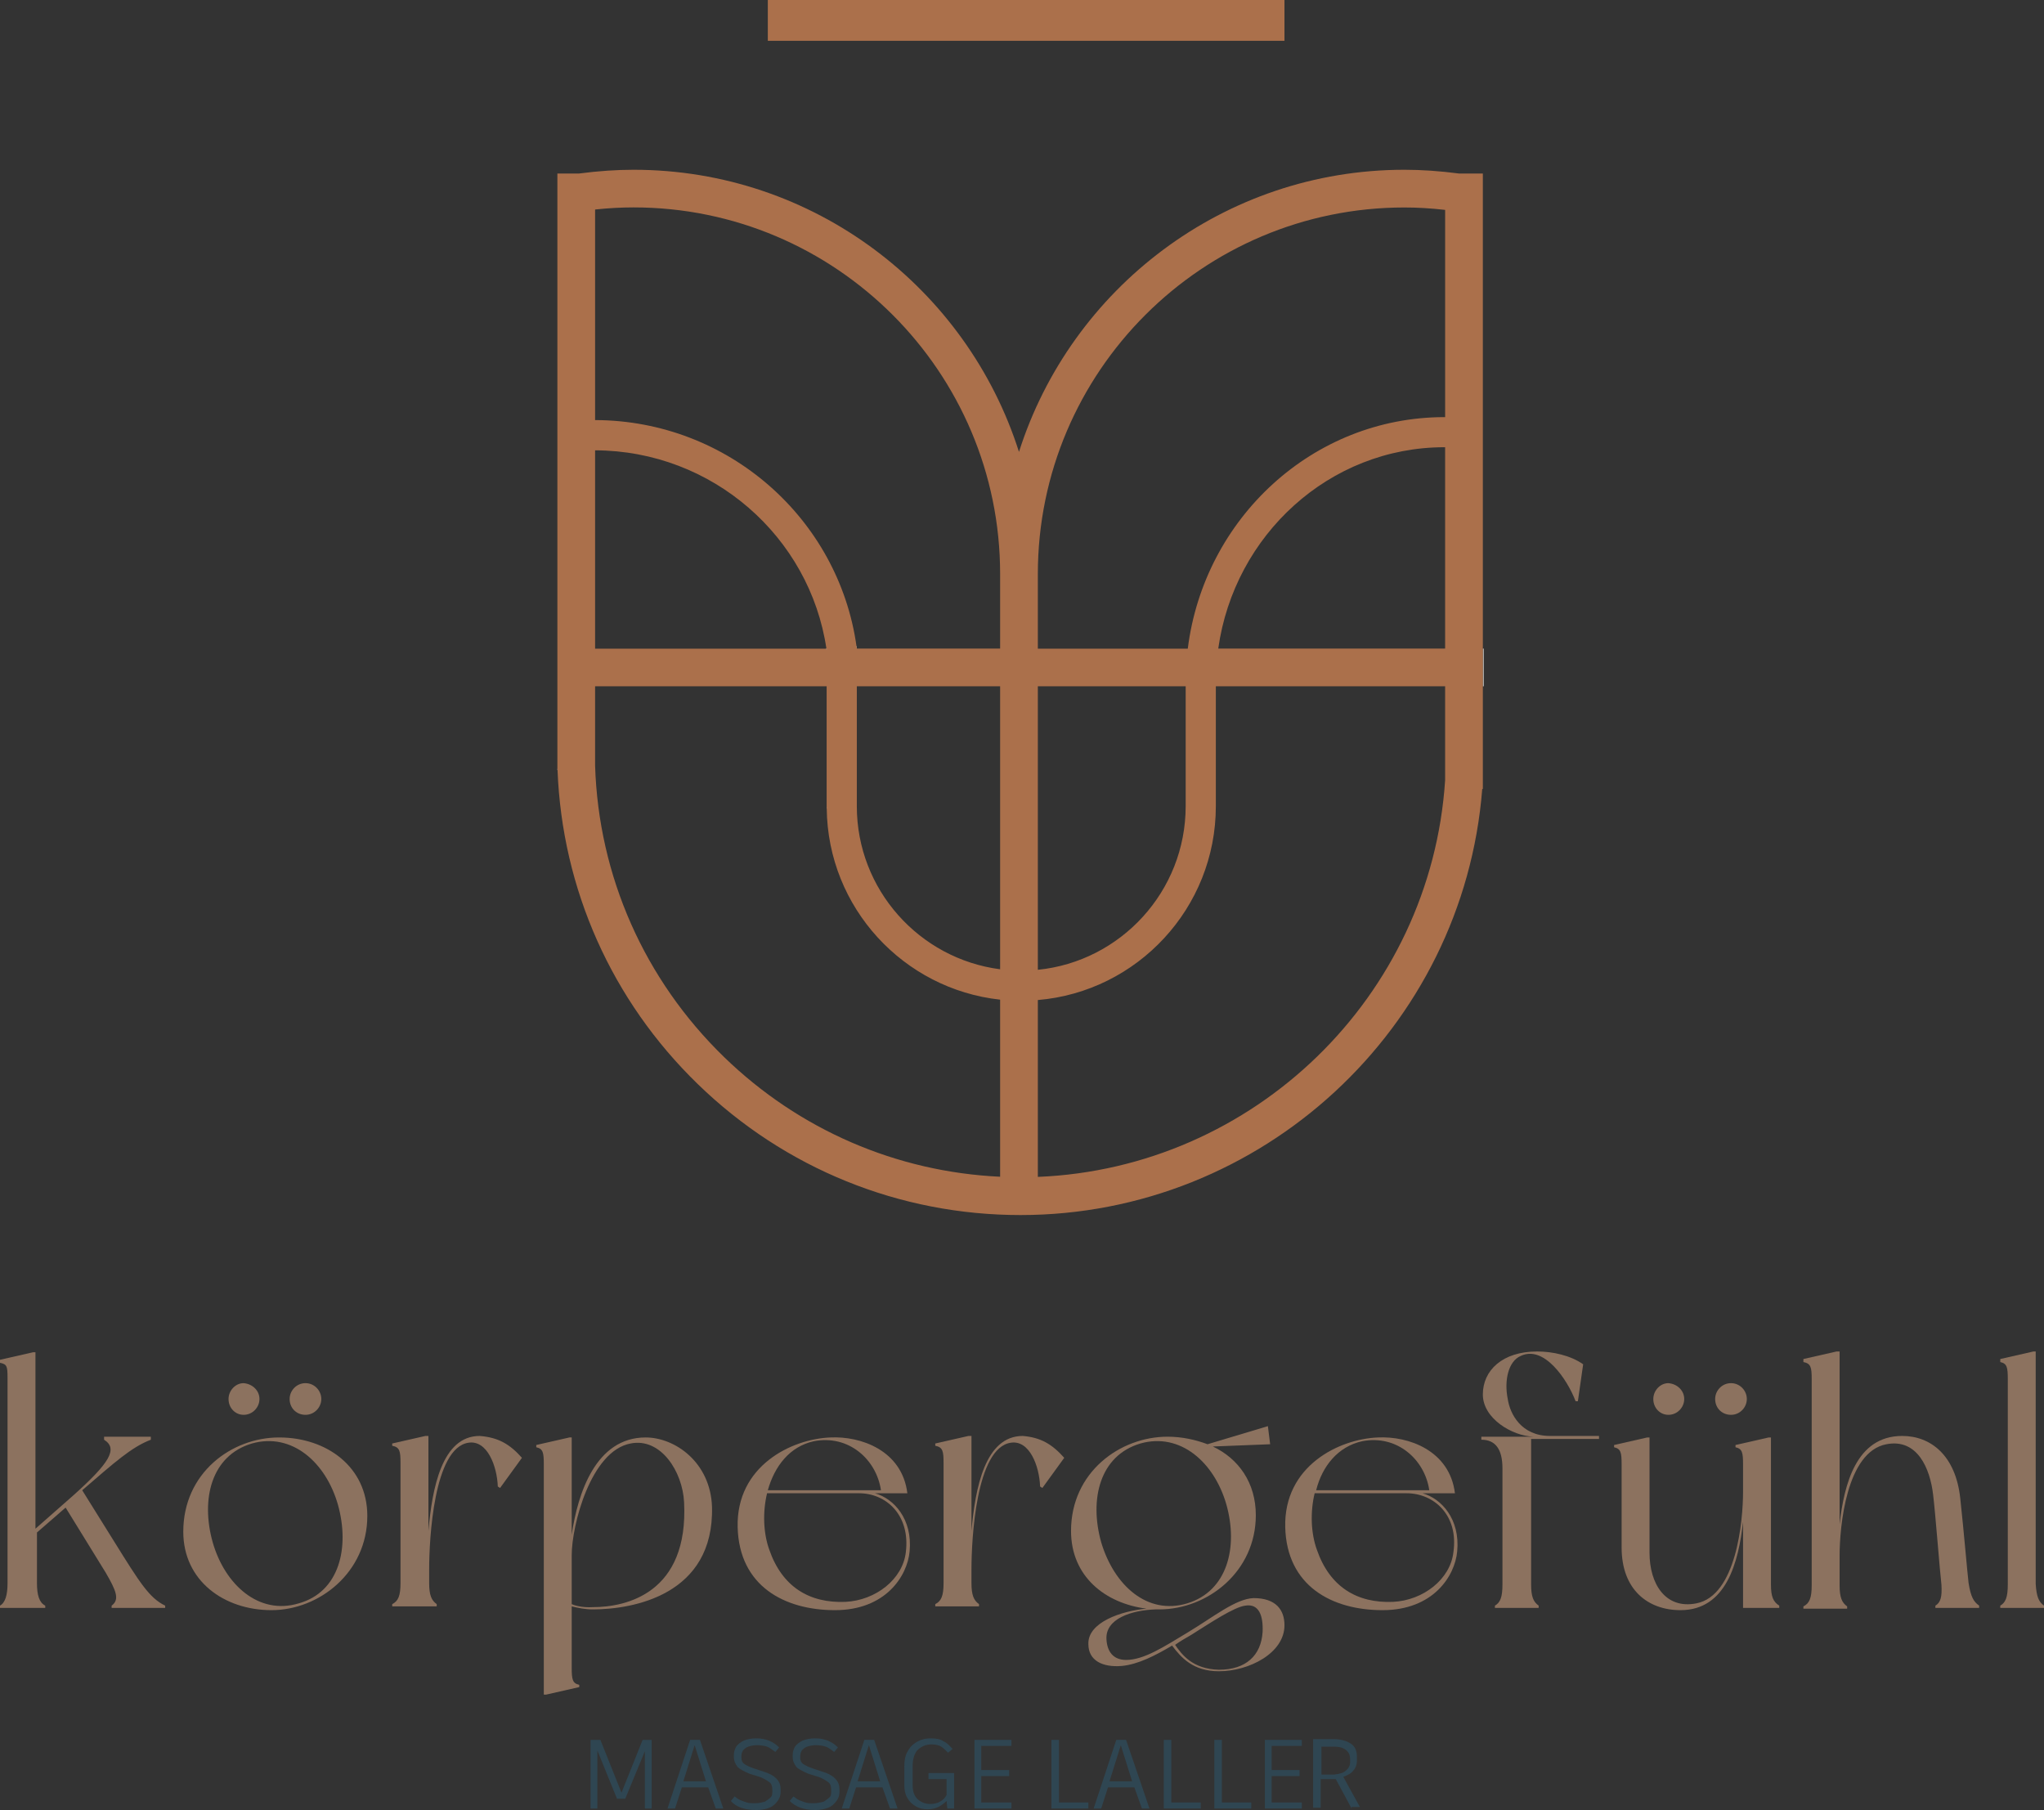
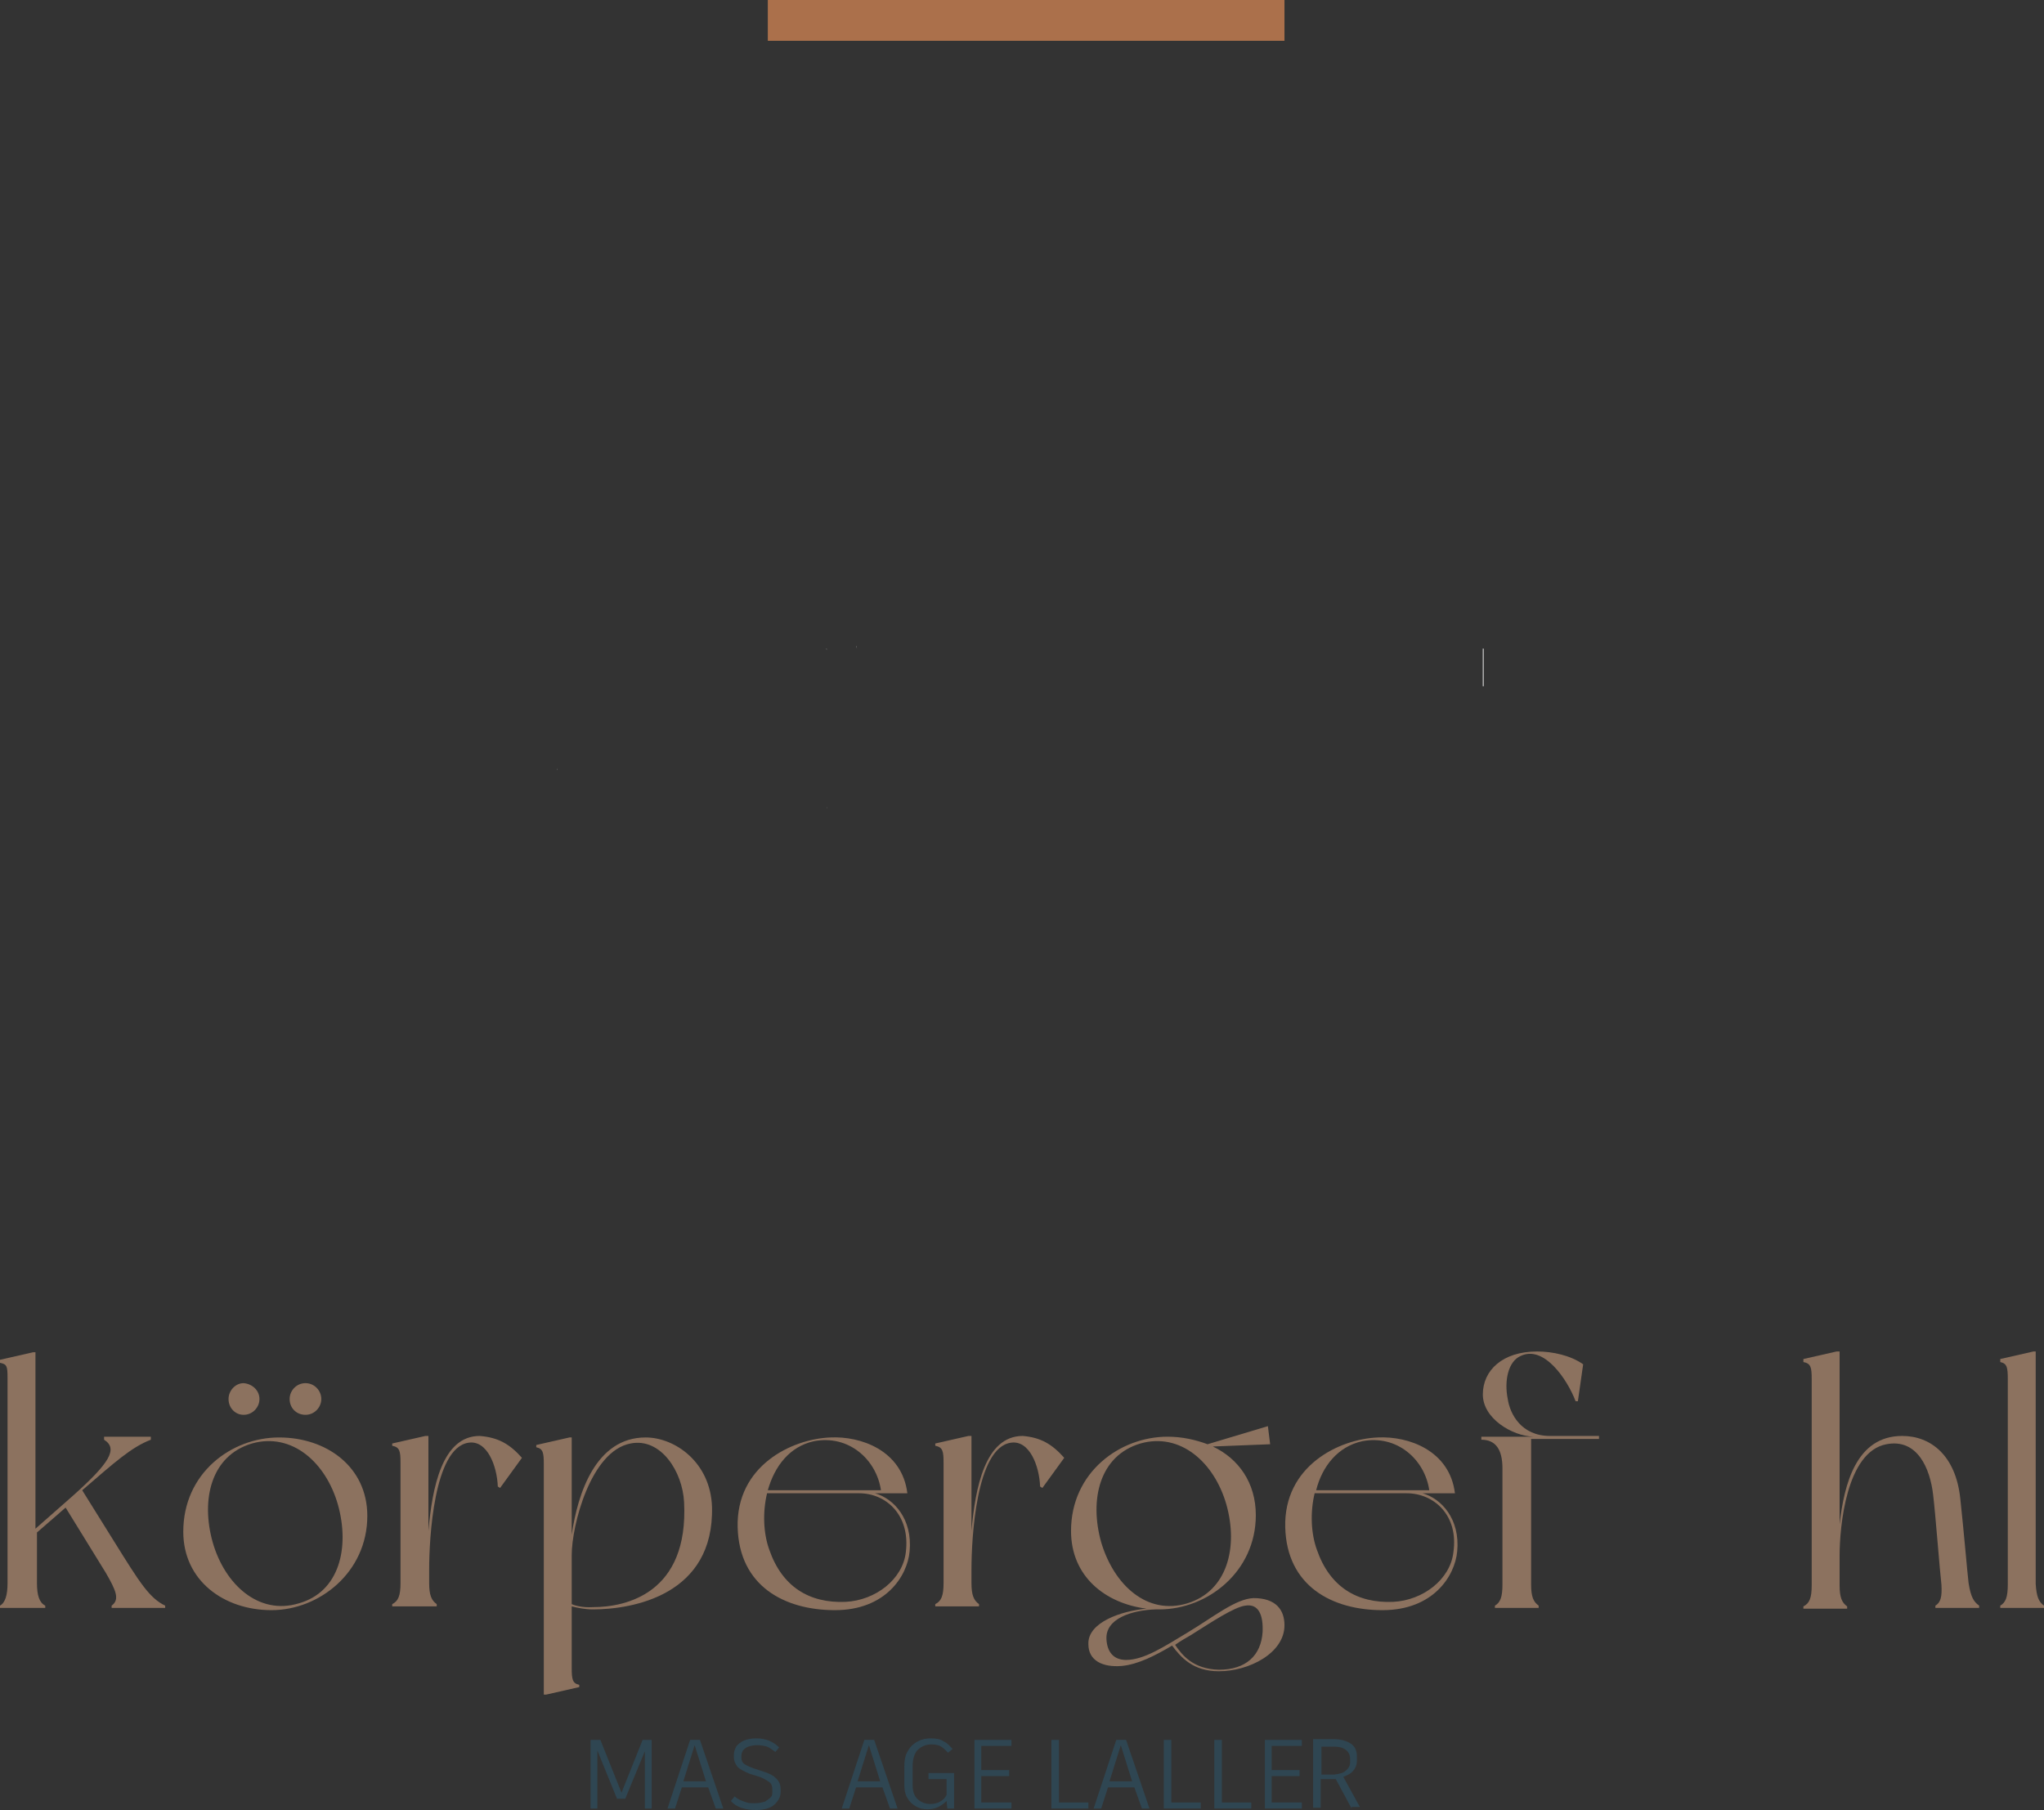
<svg xmlns="http://www.w3.org/2000/svg" id="a" data-name="Ebene_1" viewBox="0 0 271 240">
  <rect x="0" y="0" width="271" height="240" fill="#333333" stroke="none" />
  <path d="M21.9,212.9v.3h-7.1v-.3c1.1-.8.6-2-.8-4.4l-5.3-8.6-3.8,3.3v6.7c0,1.6.3,2.6,1.1,3v.3H0v-.3c.7-.4,1-1.4,1-3v-27.2c0-1.6-.1-1.8-1-2v-.4l4.4-1h.3v23.4l5-4.4c4.8-4.3,6-6.2,4.1-7.4v-.4h6.2v.4c-2.6,1-4.8,3-9.1,6.7l4.3,6.9c3.3,5.3,4.6,7.4,6.7,8.4Z" fill="#8c725f" />
  <path d="M48.7,201c0,7.5-6.4,12.5-12.7,12.5s-11.7-3.9-11.7-10.4c0-7.8,6.4-12.5,12.7-12.5,6.3,0,11.7,3.9,11.7,10.4ZM44.8,199.5c-1.6-5.6-6.1-9.6-11.4-8.1-5.4,1.6-6.8,7.4-5.2,13.1,1.6,5.6,6.1,9.7,11.4,8.1,5.4-1.5,6.8-7.4,5.2-13.1ZM34.4,185.5c0,1.1-.9,2.1-2.1,2.1-1.1,0-2-.9-2-2.1,0-1.1.9-2.1,2-2.1,1.2.1,2.1,1,2.1,2.1ZM42.6,185.5c0,1.1-.9,2.1-2.1,2.1s-2.1-.9-2.1-2.1c0-1.1.9-2.1,2.1-2.1s2.1,1,2.1,2.1Z" fill="#8c725f" />
  <path d="M69.2,193.3l-2.9,4-.3-.2c-.1-2.7-1.4-6.2-3.9-5.8-4.6.7-5.2,12.8-5.2,16.8v1.8c0,1.6.3,2.3,1,2.8v.3h-5.9v-.3c.8-.4,1.1-1.1,1.1-2.8v-15.9c0-1.6-.1-2.1-1.1-2.3v-.3l4.4-1h.4v12.6c.5-5.7,1.8-12.6,6.8-12.6,2.5.2,4,1.1,5.6,2.9Z" fill="#8c725f" />
  <path d="M94.4,199.8c.3,11.7-10.5,13.6-15.8,13.6-1,0-2-.2-2.8-.4v8.1c0,1.6.1,2.1,1,2.3v.3l-4.4,1h-.3v-30.5c0-1.6-.1-2.1-1-2.3v-.3l4.4-1h.3v12.9c.8-5.5,3.2-12.9,9.8-12.9,3.9,0,8.6,3.3,8.8,9.2ZM90.7,199.2c-.2-4.1-3.1-8.6-7.1-7.8-5.3,1-7.8,10.9-7.8,14.8v6.5c.2.1,1.3.5,2.8.4,4.5,0,12.7-1.9,12.1-13.9Z" fill="#8c725f" />
  <path d="M120.6,205.7c-.3,3.3-3.2,7.8-9.9,7.8s-12.7-3.2-12.9-11c-.2-8.1,7.1-11.7,12.3-11.9,4-.2,9.5,1.7,10.2,7.4h-4.3c2.5.7,5,3.4,4.6,7.7ZM113.9,198h-12.2c-.6,2.5-.5,5.3.3,7.5,1.7,4.9,5.3,7.1,10.1,6.9,4-.2,7.6-3,8-6.6.6-4.9-2.6-7.8-6.2-7.8ZM101.8,197.6h15c-.6-4.1-4.3-7.4-8.9-6.5-3.2.7-5.2,3.3-6.1,6.5Z" fill="#8c725f" />
  <path d="M141.1,193.3l-2.9,4-.3-.2c-.1-2.7-1.4-6.2-3.9-5.8-4.6.7-5.2,12.8-5.2,16.8v1.8c0,1.6.3,2.3,1,2.8v.3h-5.8v-.3c.8-.4,1.1-1.1,1.1-2.8v-15.9c0-1.6-.1-2.1-1.1-2.3v-.3l4.4-1h.4v12.6c.5-5.7,1.8-12.6,6.8-12.6,2.4.2,3.9,1.1,5.5,2.9Z" fill="#8c725f" />
  <path d="M170.3,215.5c0,3.7-4.7,6.1-8.7,6.1-3.4,0-5-1.8-6.2-3.4-2.2,1.3-4.5,2.5-6.7,2.7-2.5.2-4.4-.7-4.4-2.9-.1-2.9,4.4-4.4,7.7-4.7-5.5-.7-10-4.3-10-10.3,0-7.8,6.5-12.5,12.8-12.5,1.9,0,3.7.4,5.3,1l8-2.4.3,2.4-7.6.3c3.4,1.6,5.7,4.8,5.7,9.1,0,7.5-6.4,12.5-12.8,12.5h-.5c-3.1.1-6.7,1.2-6.5,4,.1,1.6.9,2.7,2.6,2.7,2.4,0,5.1-1.8,8.1-3.6,3.5-2.1,6.4-4.5,8.8-4.6,3,0,4.1,1.6,4.1,3.6ZM157.4,212.6c5.3-1.6,6.8-7.4,5.2-13.1-1.6-5.6-6.1-9.6-11.4-8.1-5.4,1.6-6.8,7.4-5.2,13.1,1.7,5.7,6.1,9.7,11.4,8.1ZM165.1,212.9c-1.5.2-4.5,2.2-7.2,3.9-.7.4-1.4.8-2.1,1.3.9,1.3,2.3,3.2,5.8,3.3,3.6,0,5.6-1.9,5.8-5,.1-2.2-.5-3.8-2.3-3.5Z" fill="#8c725f" />
  <path d="M193.2,205.7c-.3,3.3-3.2,7.8-9.9,7.8s-12.7-3.2-12.9-11c-.2-8.1,7.1-11.7,12.3-11.9,4-.2,9.5,1.7,10.2,7.4h-4.3c2.5.7,5,3.4,4.6,7.7ZM186.5,198h-12.2c-.6,2.5-.5,5.3.3,7.5,1.7,4.9,5.3,7.1,10.1,6.9,4-.2,7.6-3,8-6.6.7-4.9-2.6-7.8-6.2-7.8ZM174.5,197.6h15c-.6-4.1-4.3-7.4-8.9-6.5-3.2.7-5.3,3.3-6.1,6.5Z" fill="#8c725f" />
  <path d="M203,191v19.1c0,1.6.3,2.3,1,2.8v.3h-5.8v-.3c.7-.4,1-1.1,1-2.8v-15.4c0-2.5-.9-3.8-2.8-3.8v-.4h6.9c-2.8-.1-6.7-2.4-6.7-5.6s2.6-5.7,7.2-5.7c2,0,4.4.5,6.1,1.7l-.7,4.9h-.3c-1.1-2.9-4.2-7.5-7.3-6-1.6.7-2.2,3.2-1.7,5.7.3,2,1.8,4.9,5.6,4.9h6.5v.4h-9v.2Z" fill="#8c725f" />
-   <path d="M235.9,213.2h-4.8v-11.4c-.6,5.3-2.2,11.7-8.3,11.7-4.3,0-7.8-2.7-7.8-8.3v-11c0-1.6-.1-2.1-1-2.3v-.3l4.4-1h.3v15.3c0,4.1,2.1,7.5,6.2,6.7,5.3-1,6.2-10.9,6.2-14.8v-3.6c0-1.6-.1-2.1-1-2.3v-.3l4.4-1h.3v19.5c0,1.6.3,2.3,1.1,2.8,0,0,0,.3,0,.3ZM223.3,185.5c0,1.1-.9,2.1-2.1,2.1-1.1,0-2-.9-2-2.1,0-1.1.9-2.1,2-2.1,1.2.1,2.1,1,2.1,2.1ZM231.6,185.5c0,1.1-.9,2.1-2.1,2.1s-2.1-.9-2.1-2.1c0-1.1.9-2.1,2.1-2.1s2.1,1,2.1,2.1Z" fill="#8c725f" />
  <path d="M262.4,212.9v.3h-5.8v-.3c.7-.4.9-1.2.8-2.8-.2-1.6-.8-9.5-1.1-11.9-.4-3.5-2.1-7.5-6.2-6.7-5.3,1-6.2,10.9-6.2,14.8v3.9c0,1.6.3,2.3,1,2.8v.3h-5.8v-.3c.8-.4,1.1-1.1,1.1-2.8v-27.3c0-1.6-.1-2.1-1.1-2.3v-.4l4.4-1h.4v22.9c.6-5.3,2.2-11.7,8.3-11.7,3.8,0,7.1,2.6,7.7,8.3.5,4.6.9,9.5,1.1,11.2.3,1.9.7,2.5,1.4,3Z" fill="#8c725f" />
  <path d="M271,212.9v.3h-5.8v-.3c.7-.4,1-1.1,1-2.8v-27.2c0-1.6-.1-2.1-1-2.3v-.4l4.4-1h.3v30.8c.1,1.7.4,2.4,1.1,2.9Z" fill="#8c725f" />
  <path d="M86.4,230.7v9.1h-.9v-7.6l-2.6,6.3h-1.1l-2.6-6.4v7.7h-.9v-9.1h1.3l2.8,7,2.8-7h1.2Z" fill="#2f4652" />
  <path d="M93.9,237h-3.5l-.9,2.8h-1l3-9.1h1.3l3.1,9.1h-1l-1-2.8ZM90.6,236.2h3l-1.5-4.8-1.5,4.8Z" fill="#2f4652" />
  <path d="M96.9,238.8l.5-.6c.3.2.5.4.8.5.2.1.5.2.8.3s.7.1,1.1.1c.5,0,.9-.1,1.3-.2.3-.2.6-.4.8-.6.2-.2.2-.5.2-.8v-.2c0-.4-.1-.8-.4-1s-.7-.5-1.3-.7l-1.3-.4c-.7-.3-1.3-.6-1.6-.9-.3-.4-.5-.8-.5-1.3v-.3c0-.4.1-.7.3-1.1.2-.3.6-.6,1-.8.5-.2,1-.3,1.7-.3,1.2,0,2.2.4,3,1.2l-.5.6c-.4-.3-.8-.6-1.1-.7s-.8-.2-1.3-.2-.9.1-1.2.2c-.3.1-.5.3-.7.5-.1.2-.2.4-.2.7v.3c0,.3.1.6.4.8s.7.4,1.3.6l1.2.4c.7.2,1.3.5,1.7.9s.6.8.6,1.5v.3c0,.4-.1.8-.4,1.2s-.6.7-1.1.9-1.1.3-1.7.3c-1.6,0-2.7-.4-3.4-1.2Z" fill="#2f4652" />
-   <path d="M104.7,238.8l.5-.6c.3.2.5.4.8.5.2.1.5.2.8.3s.7.1,1.1.1c.5,0,.9-.1,1.3-.2.3-.2.6-.4.8-.6.2-.2.2-.5.2-.8v-.2c0-.4-.1-.8-.4-1s-.7-.5-1.3-.7l-1.3-.4c-.7-.3-1.3-.6-1.6-.9-.3-.4-.5-.8-.5-1.3v-.3c0-.4.1-.7.3-1.1.2-.3.6-.6,1-.8.5-.2,1-.3,1.7-.3,1.2,0,2.2.4,3,1.2l-.5.6c-.4-.3-.8-.6-1.1-.7s-.8-.2-1.3-.2-.9.1-1.2.2c-.3.1-.5.3-.7.5-.1.2-.2.4-.2.7v.3c0,.3.1.6.4.8s.7.4,1.3.6l1.2.4c.7.2,1.3.5,1.7.9s.6.8.6,1.5v.3c0,.4-.1.8-.4,1.2s-.6.7-1.1.9-1.1.3-1.7.3c-1.5,0-2.6-.4-3.4-1.2Z" fill="#2f4652" />
  <path d="M117,237h-3.5l-.9,2.8h-1l3-9.1h1.3l3.1,9.1h-1l-1-2.8ZM113.7,236.2h3l-1.5-4.8-1.5,4.8Z" fill="#2f4652" />
  <path d="M126.4,239.8h-.8l-.1-1c-.3.3-.7.6-1.1.8-.4.2-.9.3-1.4.3-.6,0-1.1-.1-1.6-.4-.5-.3-.8-.6-1.1-1.1-.3-.5-.4-1.1-.4-1.7v-2.5c0-.7.1-1.4.4-1.9.3-.6.7-1,1.2-1.3s1.1-.5,1.9-.5c.7,0,1.3.1,1.7.4.5.2.8.6,1.2,1l-.6.5c-.3-.3-.6-.6-.9-.8-.3-.2-.8-.3-1.3-.3-.8,0-1.4.3-1.9.8-.4.5-.6,1.2-.6,2.1v2.5c0,.8.2,1.4.6,1.8.4.4,1,.7,1.7.7.5,0,1-.1,1.3-.3.4-.2.7-.5.9-.9v-2.1h-2.4v-.8h3.4v4.7h-.1Z" fill="#2f4652" />
  <path d="M130.1,231.5v3.2h3.7v.8h-3.7v3.5h4v.8h-4.9v-9.1h4.9v.8h-4Z" fill="#2f4652" />
  <path d="M144.3,239v.8h-4.9v-9.1h1v8.3h3.9Z" fill="#2f4652" />
  <path d="M150.4,237h-3.5l-.9,2.8h-1l3-9.1h1.3l3.1,9.1h-1l-1-2.8ZM147.1,236.2h3l-1.5-4.8-1.5,4.8Z" fill="#2f4652" />
  <path d="M159.2,239v.8h-4.9v-9.1h1v8.3h3.9Z" fill="#2f4652" />
  <path d="M165.9,239v.8h-4.9v-9.1h1v8.3h3.9Z" fill="#2f4652" />
  <path d="M168.6,231.5v3.2h3.7v.8h-3.7v3.5h4v.8h-4.9v-9.1h4.9v.8h-4Z" fill="#2f4652" />
  <path d="M179.2,239.8l-2.1-3.9h-2v3.8h-1v-9.1h2.7c.9,0,1.7.2,2.3.6.6.4.8,1,.8,1.7v.6c0,.5-.2,1-.5,1.3-.3.4-.8.6-1.3.8l2.2,4h-1.1v.2ZM178.4,234.8c.4-.3.6-.7.6-1.1v-.5c0-.5-.2-.9-.6-1.2-.4-.3-.9-.4-1.5-.4h-1.7v3.7h1.7c.7-.1,1.2-.2,1.5-.5Z" fill="#2f4652" />
-   <path d="M109.6,86v.23c0-.08-.02-.16-.03-.23h.03Z" fill="#fff" />
  <rect x="196.6" y="86" width=".1" height="5" fill="#fff" />
  <rect x="101.8" width="68.5" height="5.41" fill="#ab704b" />
  <path d="M73.92,102.1h-.02v-.42c0,.14,0,.28.02.42Z" fill="#fff" />
-   <path d="M193.46,23.01c-2.62-.34-5-.5-7.26-.5-23.92,0-44.22,15.74-51.1,37.41-6.88-21.67-27.18-37.41-51.1-37.41-2.26,0-4.64.16-7.25.5h-2.85v78.68c0,.14,0,.28.02.42.61,15.8,7.2,30.58,18.6,41.64,11.53,11.2,26.73,17.36,42.78,17.36,32,0,58.73-24.75,61.22-56.5h.08V23.01h-3.14ZM78.9,59.71c15.56.05,28.47,11.47,30.67,26.3h.03v.23c0-.08-.02-.16-.03-.23h-30.67v-26.3ZM132.6,156.03c-13.74-.64-26.65-6.22-36.6-15.87-10.56-10.26-16.64-23.98-17.1-38.64v-10.52h30.7v15.9c0,.1,0,.2.01.3.14,13.15,10.17,23.96,22.99,25.35v23.48ZM132.6,128.52c-10.7-1.38-19-10.55-19-21.62v-15.9h19v37.52ZM132.6,86h-19v-.05c0-.09-.02-.17-.04-.25-2.36-16.9-17-29.95-34.66-30v-27.92c1.81-.19,3.49-.28,5.1-.28,26.8,0,48.6,21.8,48.6,48.6v9.9ZM137.6,91h19.6v15.9c0,11.28-8.61,20.59-19.6,21.69v-37.59ZM191.6,103.44c-1.87,28.76-25.38,51.45-54,52.61v-23.45c13.2-1.11,23.6-12.21,23.6-25.7v-15.9h30.4v12.44ZM191.6,86h-30.08c2.12-15.08,14.75-26.7,29.98-26.7h.1v26.7ZM191.6,55.31h-.1c-17.43,0-31.86,13.41-34.02,30.7h-19.88v-9.9c0-26.8,21.8-48.6,48.6-48.6,1.69,0,3.47.1,5.4.32v27.48Z" fill="#ab704b" />
  <path d="M109.6,86v.23c0-.08-.02-.16-.03-.23h.03Z" fill="#fff" />
  <path d="M113.61,86h-.01v-.05s0,.03.01.05Z" fill="#fff" />
  <path d="M113.6,85.7v.25c0-.09-.02-.17-.04-.25h.04Z" fill="#fff" />
  <path d="M109.61,107.2h-.01v-.3c0,.1,0,.2.01.3Z" fill="#fff" />
</svg>